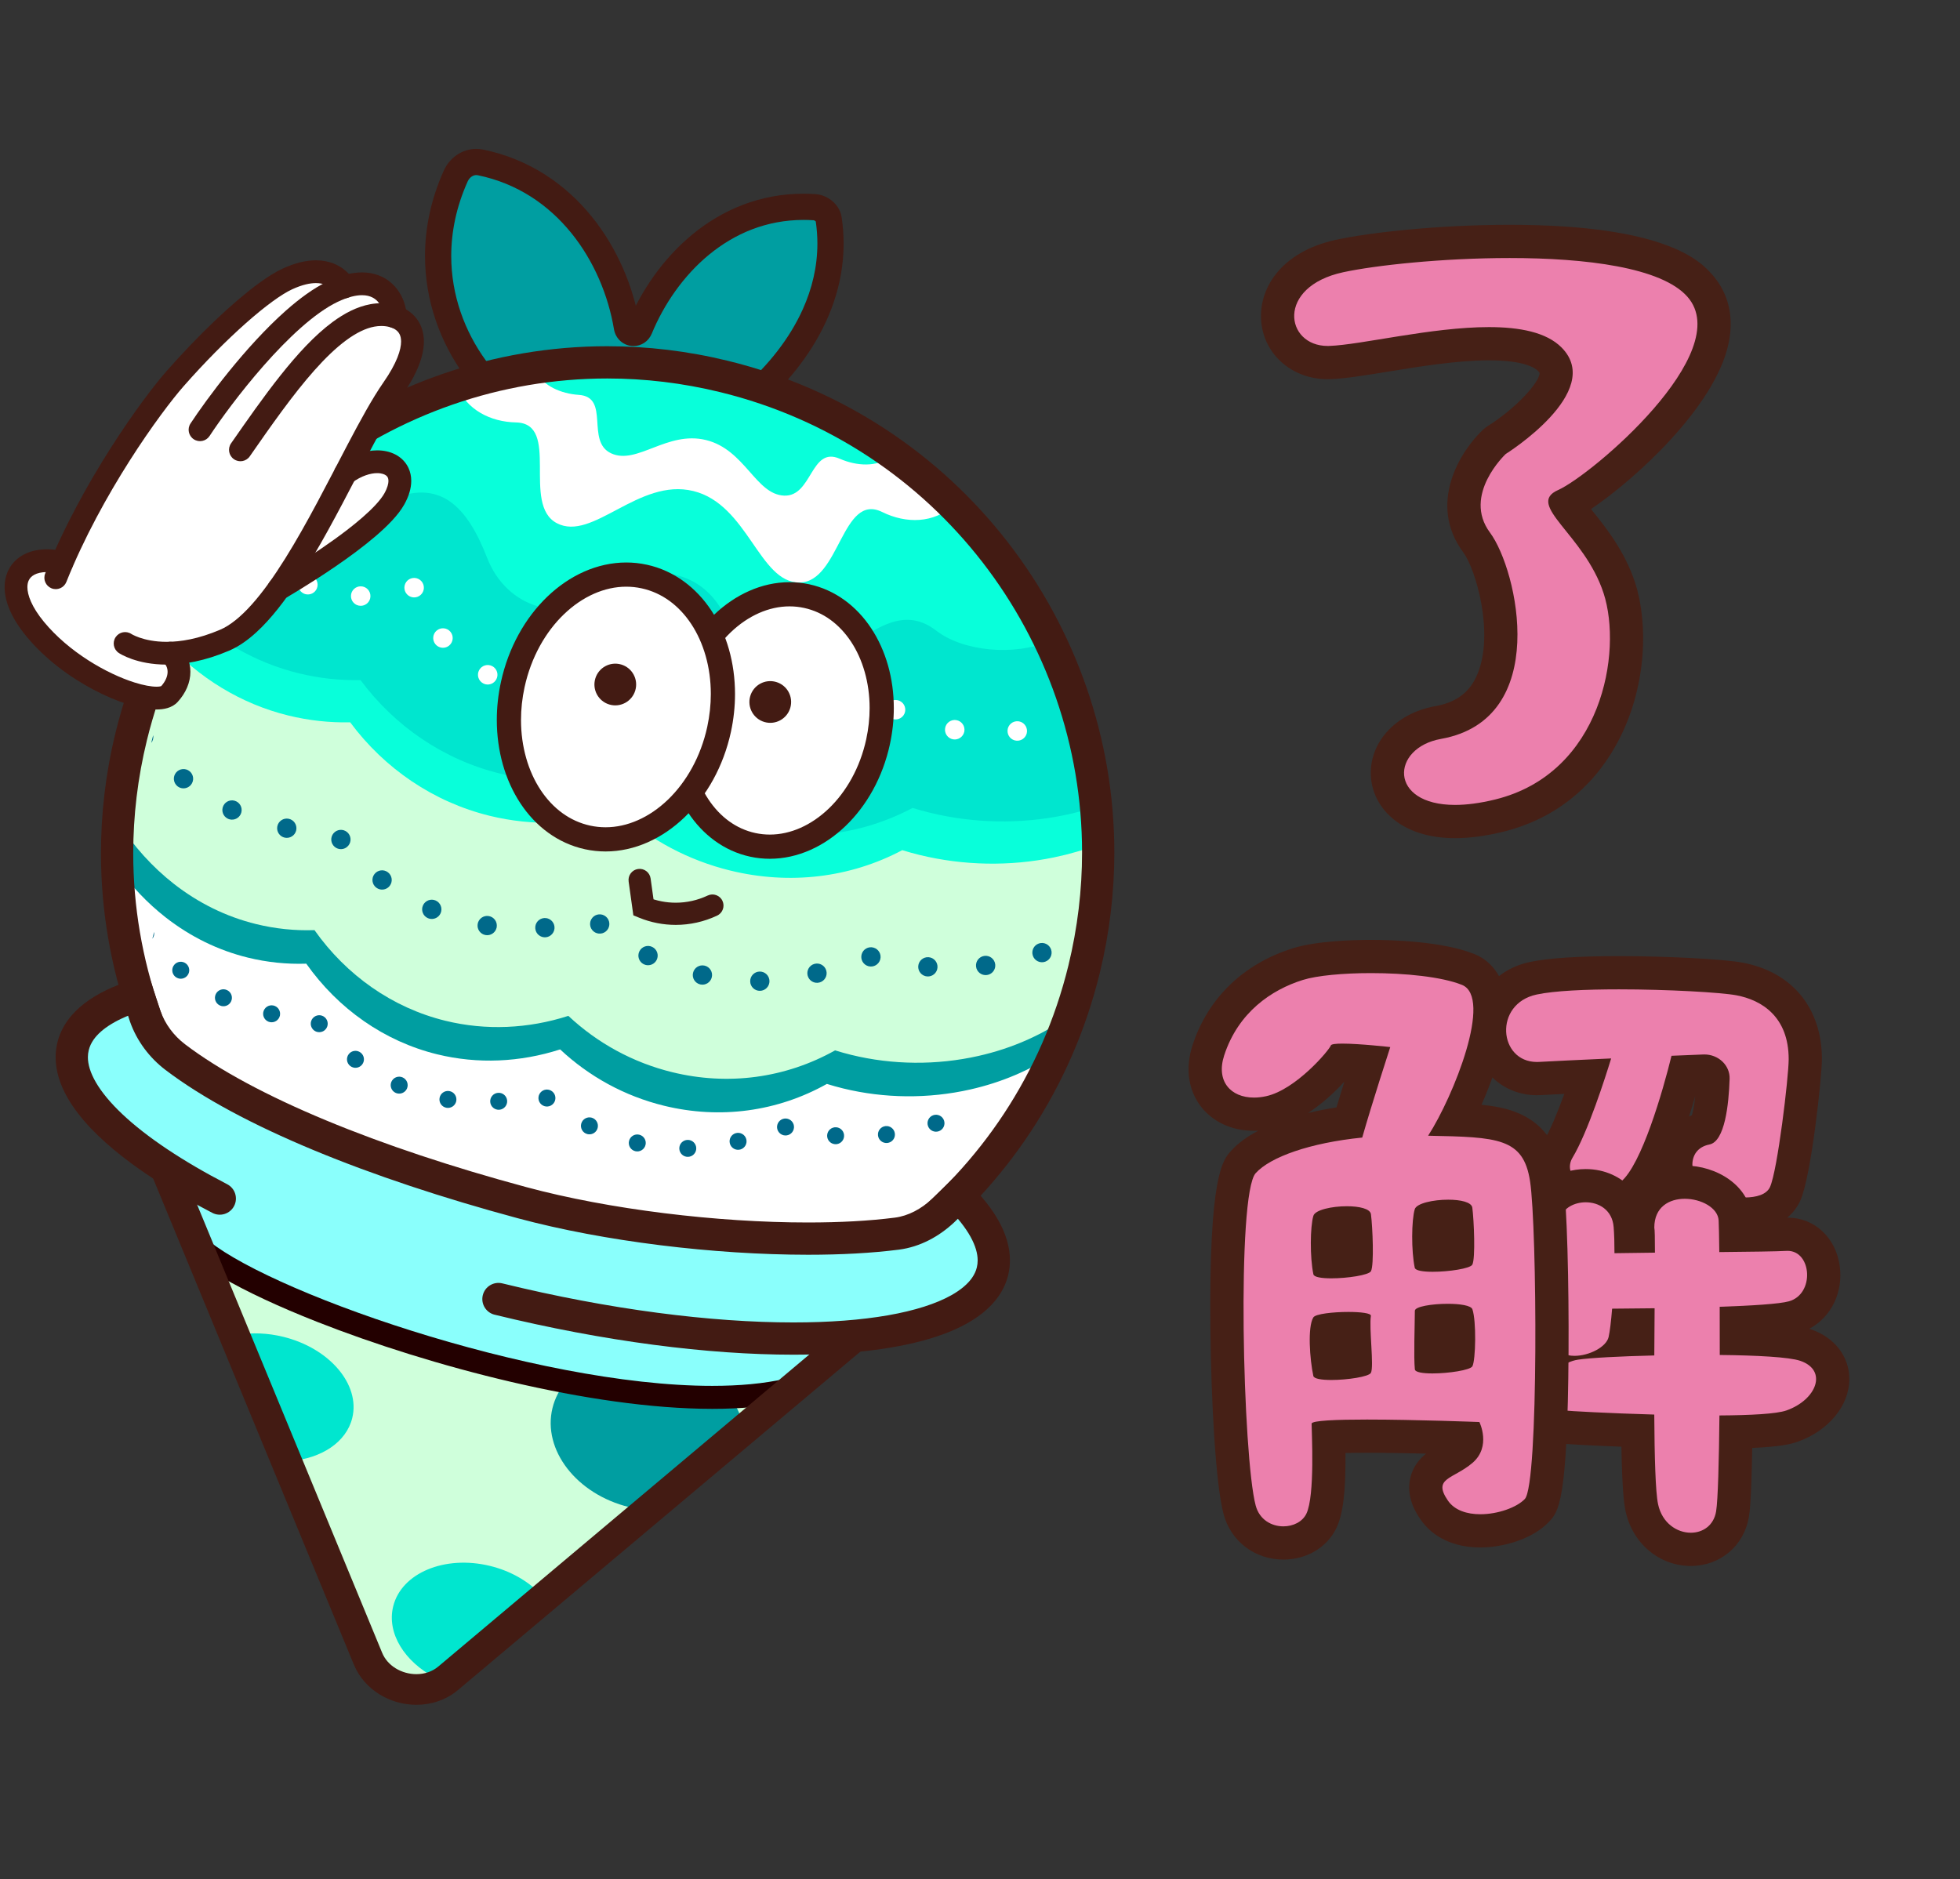
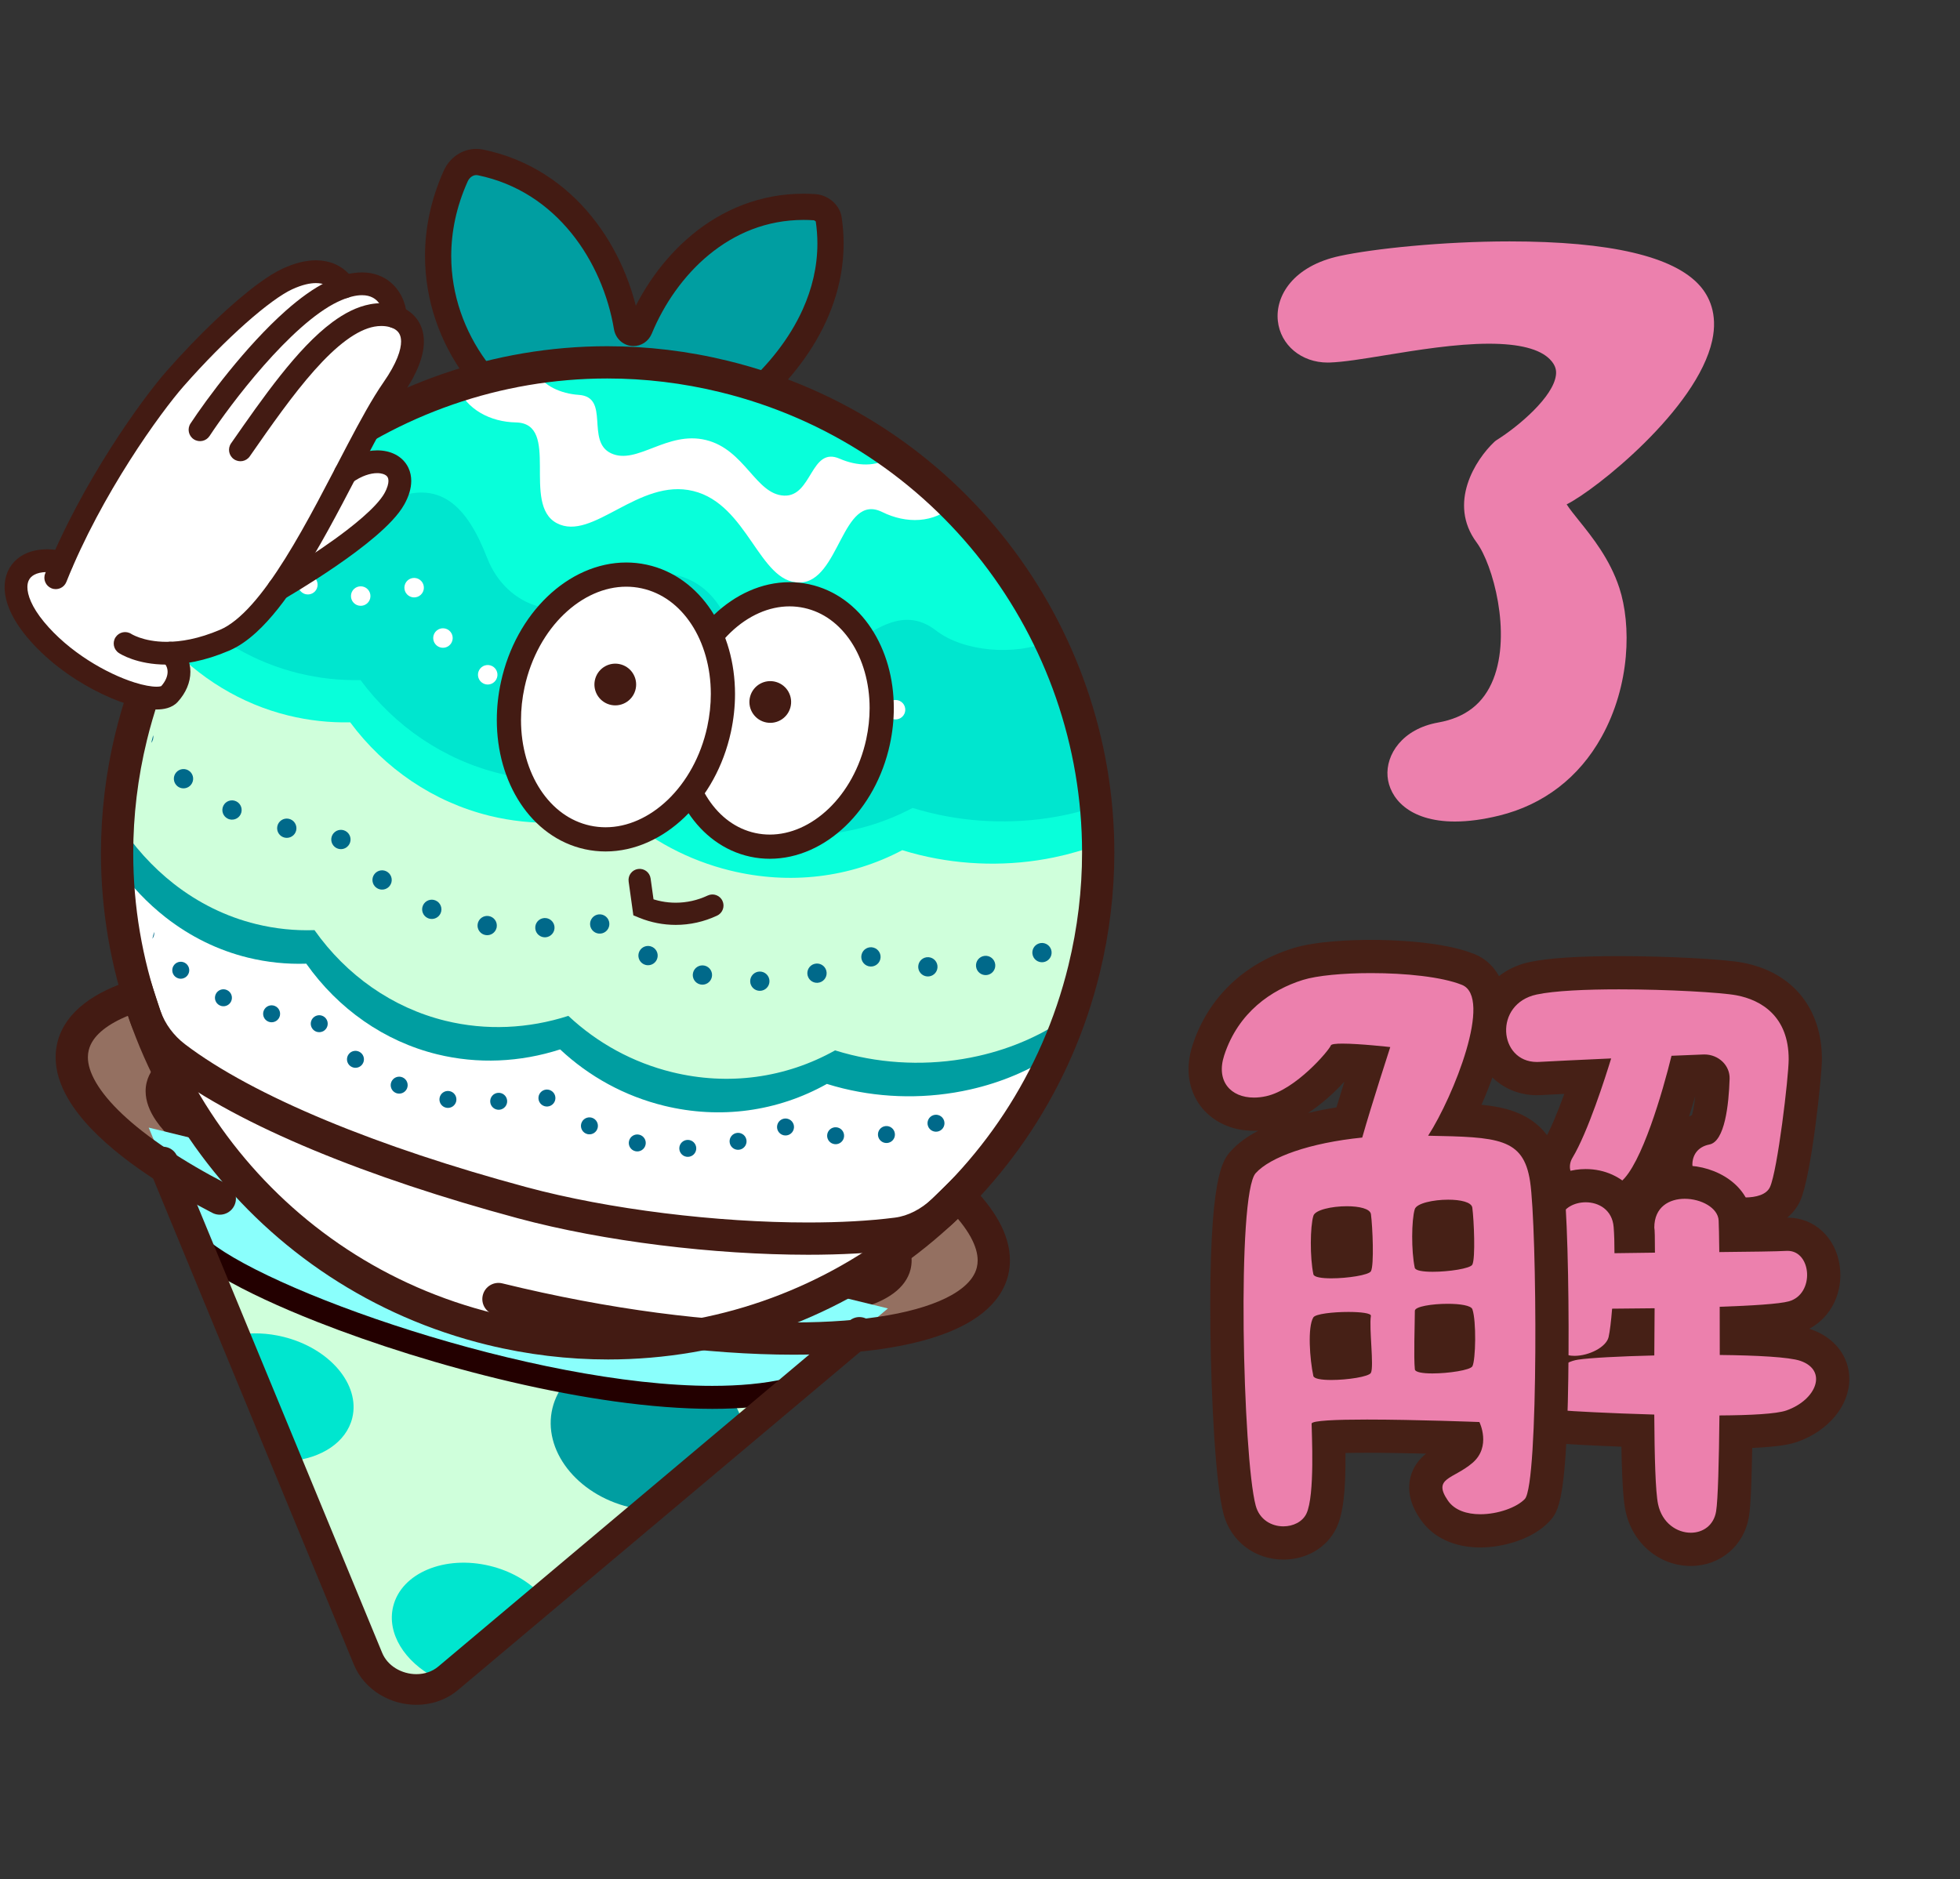
<svg xmlns="http://www.w3.org/2000/svg" version="1.1" id="_x32_" x="0px" y="0px" viewBox="0 0 850 815" style="enable-background:new 0 0 850 815;" xml:space="preserve">
  <rect x="0" y="0" width="850" height="815" fill="#333333" stroke="none" />
  <style type="text/css">
	.st0{fill:#947061;}
	.st1{fill:#431B13;}
	.st2{fill:#6B5047;}
	.st3{fill:#009EA1;}
	.st4{fill:#8AFFFC;}
	.st5{fill:#CFFFDB;}
	.st6{fill:#00E6CF;}
	.st7{fill:#230000;}
	.st8{fill:#08FFDA;}
	.st9{fill:#FFFFFF;}
	.st10{fill:#00698A;}
	.st11{fill:#EC80AD;}
	.st12{fill:#462016;}
</style>
  <g>
    <path class="st0" d="M95.32,519.851c-43.144-22.369-68.342-46.75-63.625-66.034c8.22-33.596,104.144-38.992,214.251-12.051   c110.107,26.941,192.703,76.017,184.483,109.615c-8.22,33.597-104.144,38.992-214.251,12.051" />
    <path class="st1" d="M98.136,514.415c-19.5-10.1-35.138-20.599-45.602-30.473c-5.233-4.927-9.158-9.688-11.675-14.015   c-2.527-4.337-3.619-8.15-3.614-11.384c0-1.147,0.127-2.211,0.384-3.232l0.011-0.041c0.808-3.258,2.798-6.305,6.564-9.342   c5.607-4.534,15.166-8.52,27.794-11.147c12.619-2.653,28.258-4.045,46.049-4.043c35.552-0.005,79.702,5.528,126.44,16.971   c52.047,12.727,97.881,30.484,130.34,48.955c16.226,9.217,29.093,18.635,37.631,27.416c4.272,4.382,7.448,8.594,9.483,12.419   c2.039,3.835,2.924,7.218,2.921,10.146c0,1.13-0.13,2.217-0.389,3.303l0.006-0.025c-0.808,3.255-2.798,6.303-6.564,9.339   c-5.607,4.533-15.172,8.52-27.797,11.146c-12.623,2.653-28.261,4.044-46.05,4.042c-35.557,0.006-79.71-5.533-126.439-16.967   c-3.286-0.804-6.599,1.208-7.402,4.494c-0.802,3.285,1.21,6.596,4.496,7.4c47.577,11.634,92.539,17.313,129.345,17.319   c24.578-0.013,45.495-2.502,61.431-7.699c7.966-2.615,14.726-5.91,20.068-10.174c5.32-4.239,9.262-9.641,10.806-15.99l0.005-0.025   c0.485-2.012,0.73-4.08,0.73-6.162c-0.003-5.407-1.618-10.75-4.36-15.902c-4.832-9.021-13.091-17.727-24.11-26.4   c-16.54-12.972-39.428-25.78-66.916-37.557c-27.483-11.766-59.551-22.462-94.325-30.971   c-47.59-11.644-92.551-17.318-129.352-17.324c-24.58,0.014-45.498,2.502-61.43,7.701c-7.97,2.616-14.726,5.912-20.068,10.178   c-5.321,4.238-9.262,9.642-10.803,15.989l0.01-0.041c-0.52,2.063-0.758,4.156-0.758,6.224c0.005,5.99,1.977,11.88,5.285,17.551   c4.987,8.517,13.005,16.78,23.514,25.004c10.514,8.209,23.56,16.332,38.703,24.186c2.999,1.556,6.695,0.386,8.253-2.615   c1.558-3.002,0.386-6.698-2.613-8.254L98.136,514.415z" />
    <path class="st2" d="M120.942,517.976c-35.232-16.694-56.136-34.258-52.911-47.437c5.618-22.961,82.354-23.915,171.395-2.128   c89.041,21.786,156.67,58.062,151.051,81.025c-5.618,22.962-82.357,23.913-171.395,2.128" />
    <path class="st1" d="M122.891,513.861c-16.192-7.666-29.234-15.513-37.983-22.771c-4.373-3.619-7.659-7.091-9.739-10.168   c-2.098-3.088-2.925-5.68-2.914-7.648c0-0.595,0.066-1.127,0.19-1.628l0.006-0.028c0.432-1.733,1.546-3.436,3.928-5.242   c3.539-2.689,9.836-5.13,18.257-6.714c8.424-1.607,18.949-2.443,31.048-2.441c30.127-0.005,69.974,5.155,112.659,15.608   c42.488,10.39,80.063,24.129,106.763,37.98c13.346,6.914,23.969,13.876,31.023,20.261c3.528,3.183,6.15,6.219,7.801,8.9   c1.665,2.692,2.321,4.95,2.316,6.724c0,0.561-0.066,1.119-0.201,1.702l4.433,1.036l-4.422-1.083   c-0.432,1.732-1.546,3.436-3.931,5.24c-3.54,2.69-9.836,5.13-18.26,6.713c-8.424,1.605-18.949,2.441-31.045,2.439   c-30.132,0.006-69.982-5.157-112.657-15.602c-2.443-0.597-4.907,0.899-5.503,3.341c-0.598,2.442,0.899,4.905,3.341,5.503   c43.285,10.584,83.679,15.858,114.818,15.863c16.691-0.01,30.712-1.494,41.349-4.67c5.321-1.6,9.825-3.619,13.417-6.3   c3.57-2.658,6.288-6.155,7.31-10.36l0.011-0.048c0.283-1.208,0.444-2.475,0.444-3.774c-0.005-3.983-1.406-7.834-3.675-11.509   c-4-6.43-10.728-12.644-19.721-18.966c-13.496-9.446-32.189-18.996-54.614-27.975c-22.422-8.971-48.56-17.339-76.835-24.258   c-43.298-10.593-83.691-15.864-114.823-15.869c-16.695,0.01-30.714,1.495-41.353,4.671c-5.32,1.602-9.821,3.621-13.413,6.303   c-3.57,2.659-6.288,6.157-7.307,10.364l0.005-0.027c-0.323,1.277-0.466,2.571-0.466,3.845c0.011,4.44,1.733,8.694,4.485,12.757   c4.16,6.103,10.762,12.048,19.431,18.08c8.676,6.014,19.437,12.057,31.925,17.977c2.271,1.078,4.984,0.11,6.065-2.161   c1.078-2.272,0.11-4.987-2.161-6.065L122.891,513.861z" />
    <path class="st3" d="M244.973,189.355c-39.32-13.994-69.751-62.925-47.356-112.948c1.969-4.396,6.371-6.869,10.778-5.961   c37.134,7.654,58.297,40.473,63.468,71.367c0.519,3.087,4.369,3.565,5.549,0.708c11.586-28.049,38.154-55.131,75.853-52.656   c2.704,0.178,5.684,2.332,6.115,5.201c7.41,49.371-38.783,86.848-62.578,95.511C277.212,197.706,262.488,195.589,244.973,189.355z" />
    <path class="st1" d="M244.973,189.355l1.904-5.357c-13.869-4.925-26.753-14.699-36.078-27.497   c-9.334-12.801-15.109-28.543-15.109-45.461c0.003-10.402,2.164-21.27,7.113-32.306l0.003-0.006   c0.432-0.963,1.056-1.667,1.723-2.123c0.669-0.457,1.358-0.661,2.039-0.663l0.659,0.068l0.019,0.003   c17.176,3.553,30.555,12.824,40.456,24.985c9.88,12.149,16.129,27.219,18.552,41.753c0.331,2.071,1.428,4.039,2.999,5.345   c1.563,1.318,3.512,2.005,5.482,2.004c1.616,0.003,3.273-0.472,4.692-1.424c1.426-0.945,2.567-2.365,3.225-3.952l0.014-0.034   c5.216-12.649,13.722-25.116,24.862-34.253c11.165-9.146,24.799-15.031,40.958-15.046c1.447,0,2.908,0.047,4.396,0.146h0.008   l0.262,0.076l0.595,0.402l0.053,0.066l0.008,0.014l0.488-0.269l-0.54,0.081l0.052,0.188l0.488-0.269l-0.54,0.081   c0.496,3.315,0.728,6.566,0.728,9.756c-0.003,10.125-2.366,19.628-6.302,28.405c-5.893,13.158-15.388,24.635-25.405,33.471   c-9.979,8.839-20.556,15.032-27.922,17.695c-8.08,2.933-15.018,4.127-21.695,4.132c-8.518-0.002-16.766-1.982-26.285-5.369   L244.973,189.355l-1.908,5.356c10.12,3.599,19.768,6.027,30.097,6.025c8.074,0.005,16.463-1.494,25.584-4.817   c6.133-2.242,13.196-6.012,20.526-11.147c10.971-7.705,22.482-18.475,31.395-31.836c8.895-13.342,15.188-29.384,15.188-47.272   c0-3.744-0.275-7.561-0.854-11.438c-0.235-1.573-0.813-2.989-1.566-4.182c-1.136-1.796-2.628-3.132-4.273-4.109   c-1.654-0.968-3.487-1.6-5.525-1.742h0.009c-1.754-0.118-3.474-0.171-5.16-0.171c-19.01-0.015-35.367,7.082-48.175,17.63   c-12.835,10.558-22.281,24.498-28.156,38.699l0.014-0.034l2.323,0.977l-1.383-2.069c-0.488,0.317-0.822,0.79-0.94,1.093   l2.323,0.977l-1.383-2.069l1.623,2.432l0.003-2.924c-0.554-0.003-1.141,0.167-1.626,0.492l1.623,2.432l0.003-2.924v2.862   l1.847-2.19c-0.524-0.439-1.177-0.674-1.847-0.672v2.862l1.847-2.19l-1.59,1.886l2.478-0.415c-0.047-0.376-0.358-1.042-0.887-1.471   l-1.59,1.886l2.478-0.415c-2.748-16.36-9.667-33.145-20.944-47.044C245.27,79.944,229.5,68.978,209.542,64.878l0.019,0.004   c-1.012-0.214-2.021-0.312-2.994-0.311c-3.076-0.002-6.014,0.973-8.457,2.645c-2.448,1.673-4.422,4.043-5.684,6.868l0.003-0.005   c-5.593,12.459-8.113,24.975-8.11,36.961c0,19.532,6.666,37.595,17.292,52.16c10.638,14.571,25.237,25.73,41.454,31.511   L244.973,189.355z" />
    <path class="st4" d="M385.063,567.507L194.372,727.902c-10.995,9.25-29.311,4.768-34.793-8.513L64.487,489.069L385.063,567.507z" />
    <path class="st5" d="M337.917,603.661l-15.941,13.411l-44.605,37.517l-43.336,36.462l-39.525,33.24   c-1.758,1.481-3.708,2.604-5.758,3.403c-10.767,4.185-24.431-0.76-29.041-11.917l-33.886-82.064l0.003-0.007l-22.602-54.759   l-14.932-36.162c22.739,17.763,91.936,44.204,157.157,56.529c25.325,4.774,50.049,7.434,71.212,6.616   C324.25,605.64,331.381,604.906,337.917,603.661z" />
    <path class="st6" d="M152.767,615.013c-2.586,10.575-13.456,17.571-26.941,18.693l-22.602-54.759   c6.032-1.027,12.741-0.814,19.556,0.852C142.901,584.722,156.323,600.49,152.767,615.013z" />
    <path class="st6" d="M234.035,691.051l-39.525,33.24c-1.758,1.481-3.708,2.604-5.758,3.403   c-13.3-6.945-21.093-19.303-18.248-30.919c3.553-14.525,22.381-22.393,42.047-17.581   C221.318,681.339,228.772,685.65,234.035,691.051z" />
    <path class="st3" d="M321.976,617.071l-44.605,37.517c-1.511-0.231-3.021-0.536-4.532-0.907   c-22.803-5.579-37.682-24.817-33.239-42.974c1.045-4.271,3.074-8.108,5.849-11.394c25.325,4.774,50.049,7.434,71.212,6.616   C319.142,609.412,320.958,613.173,321.976,617.071z" />
    <path class="st7" d="M81.89,543.89c3.583,3.333,8.449,6.692,14.48,10.216c10.541,6.146,24.645,12.709,41.035,19.171   c24.581,9.686,54.275,19.105,84.404,26.128c30.138,7.017,60.679,11.651,87.09,11.658c12.255-0.003,23.629-0.998,33.724-3.286   c2.682-0.61,4.366-3.281,3.757-5.964c-0.609-2.685-3.281-4.367-5.962-3.759c-9.122,2.069-19.812,3.039-31.519,3.036   c-38.499,0.021-87.843-10.465-130.41-23.899c-21.289-6.71-40.913-14.15-56.67-21.315c-7.878-3.581-14.789-7.095-20.426-10.383   c-5.635-3.279-10.007-6.372-12.702-8.895c-2.015-1.877-5.171-1.767-7.045,0.248c-1.878,2.014-1.768,5.168,0.248,7.046L81.89,543.89   z" />
    <path class="st6" d="M470.124,420.463c-1.648,6.738-3.602,13.329-5.847,19.739c-1.985,5.682-4.19,11.24-6.607,16.663   c-41.099,92.039-143.302,144.455-244.696,119.646C117.81,553.226,53.413,469.268,50.866,375.86   c-0.176-6.383-0.066-12.803,0.35-19.247c0.782-12.362,2.668-24.813,5.712-37.251l0.039-0.161c0.287-1.173,0.581-2.335,0.89-3.493   c3.47-13.189,8.108-25.768,13.788-37.65c2.418-5.064,5.023-10.009,7.809-14.811c12.81-22.133,29.358-41.451,48.604-57.318   c20.691-17.079,44.505-30.161,70.115-38.438c36.268-11.766,76.149-13.901,115.901-4.175c39.05,9.554,72.916,29.321,99.456,55.769   c17.223,17.155,31.354,37.127,41.821,58.94c10.728,22.363,17.601,46.674,19.971,71.873c0.519,5.429,0.827,10.9,0.916,16.395   C476.536,384.141,474.565,402.315,470.124,420.463z" />
    <path class="st8" d="M470.124,420.463c-1.648,6.738-3.602,13.329-5.847,19.739C428.61,542.468,320.341,602.781,212.974,576.511   C111.311,551.635,44.768,457.526,51.217,356.613c0.782-12.362,2.668-24.813,5.712-37.251l0.039-0.161   c0.287-1.173,0.581-2.335,0.89-3.493c4.945-18.807,12.281-36.381,21.598-52.462c14.015,14.199,31.18,24.153,50.085,28.779   l0.009,0.002c8.846,2.164,17.827,3.137,26.797,2.946c14.891,20.077,36.181,34.597,60.505,40.548   c18.657,4.565,38.068,3.912,56.375-1.568c13.46,12.118,29.84,20.872,47.938,25.301c25.749,6.3,52.011,3.154,74.61-8.831   c2.428,0.756,4.906,1.443,7.429,2.061c19.056,4.662,39.245,5.029,58.376,1.073c4.722-0.969,9.309-2.197,13.744-3.66   C477.511,372.934,475.935,396.717,470.124,420.463z" />
    <path class="st5" d="M476.239,366.292c0.297,17.85-1.673,36.024-6.115,54.172c-1.648,6.738-3.602,13.329-5.847,19.739   C428.61,542.468,320.341,602.781,212.974,576.511C111.311,551.635,44.768,457.526,51.217,356.613   c0.782-12.362,2.668-24.813,5.712-37.251l0.039-0.161c0.287-1.173,0.581-2.335,0.89-3.493c3.47-13.189,8.108-25.768,13.788-37.65   c14.591,16.068,32.989,27.287,53.412,32.285l0.009,0.001c8.846,2.164,17.827,3.146,26.797,2.945   c14.888,20.087,36.18,34.598,60.504,40.55c18.657,4.565,38.068,3.92,56.376-1.568c13.46,12.118,29.837,20.88,47.934,25.309   c25.752,6.3,52.017,3.145,74.616-8.84c2.426,0.755,4.904,1.443,7.427,2.061c19.059,4.663,39.245,5.038,58.377,1.073   C463.765,370.498,470.155,368.631,476.239,366.292z" />
    <path class="st3" d="M464.277,440.202C428.61,542.468,320.341,602.781,212.974,576.511   C111.311,551.635,44.768,457.526,51.217,356.613c6.761,10.496,14.91,19.469,24.106,26.68c10.679,8.358,22.758,14.332,35.75,17.51   c8.344,2.041,16.829,2.911,25.309,2.625c13.874,19.631,33.851,33.704,56.78,39.315c17.595,4.305,35.946,3.464,53.316-2.129   c12.6,11.8,27.993,20.258,45.051,24.432c24.283,5.941,49.142,2.568,70.627-9.463c2.29,0.715,4.625,1.366,7.004,1.948   c17.962,4.396,37.049,4.554,55.176,0.461C439.206,454.635,452.686,448.604,464.277,440.202z" />
    <path class="st9" d="M457.67,456.865c-41.099,92.039-143.302,144.455-244.696,119.646C117.81,553.226,53.413,469.268,50.866,375.86   c6.07,8.5,13.107,15.868,20.898,21.979c10.679,8.358,22.758,14.332,35.75,17.51c8.341,2.041,16.829,2.911,25.308,2.627   c13.874,19.63,33.851,33.702,56.781,39.313c17.596,4.305,35.946,3.464,53.316-2.128c12.6,11.799,27.993,20.257,45.051,24.431   c24.283,5.941,49.142,2.568,70.626-9.463c2.291,0.714,4.626,1.366,7.005,1.948c17.962,4.395,37.049,4.554,55.176,0.462   C434.36,469.469,446.786,464.171,457.67,456.865z" />
    <path class="st8" d="M455.352,278.024c-15.523,6.656-37.68,4.511-49.319-4.486c-15.178-11.727-28.335,1.09-43.645,10.375   c-15.305,9.294-38.728,2.564-48.029-16.758c-9.309-19.324-31.067-24.647-50.606-10.383c-19.53,14.275-43.893,7.315-52.511-14.847   c-8.614-22.161-20.49-35.09-43.113-24.587c-13.786,6.405-29.12,3.86-40.07-11.408c50.013-41.26,118.193-59.208,186.016-42.613   C378.459,179.067,428.755,222.585,455.352,278.024z" />
    <path class="st9" d="M413.531,219.083c-8.474,7.941-20.539,8.13-30.921,3.006c-17.562-8.672-18.397,30.482-35.907,30.573   c-17.519,0.091-22.323-33.89-46.055-39.695c-23.72-5.804-43.672,22.118-59.17,13.95c-15.497-8.169,1.847-43.285-17.733-43.699   c-11.137-0.231-21.386-5.565-25.57-15.729c36.268-11.766,76.149-13.901,115.901-4.175   C353.125,172.869,386.991,192.635,413.531,219.083z" />
    <path class="st8" d="M385.791,198.364c-5.673,4.189-14.155,3.864-21.642,0.593c-12.664-5.536-11.848,16.584-24.162,16.008   c-12.319-0.576-16.917-19.971-33.818-24.106c-16.892-4.134-29.928,10.946-41.121,5.771c-11.194-5.176-0.253-24.42-14.042-25.356   c-7.842-0.529-15.241-3.915-18.549-9.815c25.088-5.354,53.068-5.134,81.378,1.793C341.644,170.056,366.175,182.452,385.791,198.364   z" />
    <path class="st10" d="M66.433,318.874c-0.298,1.108-0.576,2.219-0.852,3.341C66.345,321.274,66.645,320.046,66.433,318.874z    M82.262,334.532c-1.776-1.477-4.419-1.237-5.897,0.538c-1.475,1.776-1.24,4.408,0.532,5.893c0.51,0.418,1.075,0.703,1.679,0.85   c1.502,0.368,3.156-0.124,4.216-1.389C84.276,338.651,84.034,336.016,82.262,334.532z M102.429,347.556   c-2.081-1.001-4.579-0.13-5.579,1.951c-1.009,2.087-0.13,4.586,1.952,5.585c0.267,0.135,0.545,0.229,0.829,0.299   c1.877,0.46,3.881-0.438,4.756-2.248C105.386,351.062,104.509,348.554,102.429,347.556z M128.473,360.036   c0.444-2.27-1.034-4.474-3.303-4.918c-2.269-0.443-4.465,1.035-4.909,3.304c-0.441,2.271,1.036,4.467,3.297,4.908   c2.205,0.428,4.35-0.952,4.876-3.097L128.473,360.036z M151.107,361.498c-1.439-1.799-4.068-2.098-5.879-0.654   c-1.8,1.446-2.1,4.077-0.654,5.878c0.601,0.75,1.403,1.239,2.271,1.452c1.218,0.297,2.556,0.048,3.606-0.797   C152.26,365.941,152.552,363.307,151.107,361.498z M168.251,378.356c-1.833-1.413-4.457-1.073-5.863,0.762   c-1.411,1.826-1.073,4.45,0.764,5.863c0.476,0.368,1.003,0.616,1.554,0.751c1.552,0.381,3.261-0.158,4.308-1.512   C170.425,382.395,170.087,379.762,168.251,378.356z M188.917,390.572c-2.117-0.924-4.579,0.051-5.5,2.168   c-0.923,2.119,0.05,4.587,2.167,5.503l0.678,0.226c1.943,0.474,4.007-0.502,4.832-2.393   C192.01,393.956,191.042,391.497,188.917,390.572z M215.408,402.111c0.37-2.279-1.182-4.424-3.46-4.792   c-2.279-0.369-4.433,1.179-4.801,3.46c-0.367,2.278,1.179,4.433,3.47,4.793c2.164,0.348,4.215-1.036,4.727-3.133L215.408,402.111z    M240.471,401.997c-0.205-2.306-2.225-4.007-4.532-3.804c-2.304,0.195-4.006,2.224-3.801,4.523   c0.193,2.304,2.225,4.007,4.521,3.811l0.005,0.002C238.963,406.323,240.664,404.301,240.471,401.997z M262.767,397.555   c-1.764-1.483-4.405-1.259-5.888,0.514c-1.486,1.774-1.26,4.404,0.513,5.898c1.772,1.484,4.413,1.253,5.899-0.521   C264.77,401.681,264.539,399.039,262.767,397.555z M282.899,410.725c-2.073-1.033-4.582-0.183-5.613,1.882   c-1.025,2.076-0.182,4.582,1.891,5.616c0.284,0.138,0.571,0.243,0.863,0.314c1.86,0.454,3.857-0.418,4.744-2.208   C285.815,414.264,284.965,411.747,282.899,410.725z M305.563,418.821c-2.26-0.519-4.499,0.888-5.014,3.139   c-0.527,2.249,0.879,4.497,3.139,5.016c2.249,0.517,4.491-0.892,5.006-3.143C309.218,421.583,307.815,419.336,305.563,418.821z    M333.697,425.515c-0.03-2.308-1.929-4.16-4.24-4.121c-2.308,0.029-4.157,1.928-4.118,4.237c0.027,2.309,1.926,4.16,4.237,4.121   C331.883,429.723,333.736,427.823,333.697,425.515z M358.344,421.001c-0.607-2.233-2.906-3.545-5.138-2.938   c-2.225,0.603-3.545,2.906-2.936,5.131c0.609,2.233,2.905,3.545,5.138,2.937C357.632,425.53,358.953,423.227,358.344,421.001z    M378.828,411.007c-2.225-0.63-4.532,0.674-5.155,2.9c-0.623,2.225,0.675,4.532,2.899,5.154l0.139,0.034   c2.177,0.533,4.404-0.757,5.017-2.933C382.357,413.937,381.052,411.629,378.828,411.007z M406.562,419.652   c0.176-2.309-1.557-4.308-3.857-4.483c-2.31-0.17-4.316,1.553-4.487,3.865c-0.166,2.301,1.557,4.308,3.867,4.477   C404.384,423.687,406.395,421.956,406.562,419.652z M431.597,418.233c-0.283-2.292-2.365-3.921-4.658-3.639   c-2.299,0.282-3.928,2.364-3.647,4.665c0.284,2.292,2.373,3.924,4.666,3.64c1.776-0.22,3.151-1.512,3.553-3.154   C431.628,419.265,431.658,418.755,431.597,418.233z M455.831,411.818c-0.75-2.181-3.125-3.349-5.306-2.6   c-2.192,0.747-3.349,3.124-2.602,5.316c0.741,2.179,3.125,3.348,5.309,2.6C455.421,416.386,456.581,414.009,455.831,411.818z" />
    <path class="st10" d="M66.825,404.215c-0.262,0.975-0.507,1.953-0.75,2.939C66.747,406.327,67.012,405.247,66.825,404.215z    M80.748,417.991c-1.561-1.299-3.887-1.088-5.185,0.475c-1.298,1.561-1.095,3.877,0.466,5.183c0.449,0.368,0.948,0.619,1.478,0.749   c1.323,0.324,2.779-0.109,3.71-1.223C82.52,421.614,82.309,419.296,80.748,417.991z M98.489,429.447   c-1.83-0.879-4.024-0.114-4.906,1.717c-0.887,1.837-0.116,4.035,1.717,4.914l0.73,0.263c1.651,0.404,3.413-0.385,4.182-1.978   C101.091,432.531,100.319,430.328,98.489,429.447z M121.405,440.428c0.388-1.997-0.91-3.937-2.906-4.327   c-1.996-0.39-3.928,0.911-4.32,2.908c-0.389,1.995,0.91,3.929,2.899,4.316c1.938,0.377,3.827-0.836,4.29-2.725L121.405,440.428z    M141.316,441.715c-1.265-1.583-3.58-1.846-5.171-0.576c-1.585,1.272-1.847,3.587-0.576,5.172c0.529,0.66,1.235,1.09,1.998,1.277   c1.073,0.262,2.249,0.043,3.173-0.701C142.33,445.623,142.587,443.305,141.316,441.715z M156.397,456.546   c-1.613-1.244-3.919-0.944-5.158,0.67c-1.24,1.606-0.942,3.916,0.67,5.159c0.422,0.322,0.885,0.542,1.37,0.66   c1.367,0.335,2.87-0.139,3.79-1.331C158.311,460.097,158.013,457.782,156.397,456.546z M174.58,467.293   c-1.864-0.812-4.028,0.044-4.841,1.907c-0.81,1.862,0.044,4.035,1.908,4.839l0.595,0.198c1.709,0.419,3.526-0.439,4.254-2.105   C177.301,470.27,176.449,468.106,174.58,467.293z M197.885,477.443c0.325-2.005-1.04-3.892-3.043-4.216   c-2.007-0.324-3.901,1.037-4.223,3.043c-0.326,2.005,1.036,3.899,3.051,4.217c1.903,0.307,3.711-0.911,4.16-2.755L197.885,477.443z    M219.934,477.343c-0.179-2.029-1.956-3.525-3.985-3.346c-2.029,0.17-3.526,1.956-3.347,3.978c0.171,2.027,1.957,3.526,3.977,3.354   l0.006,0.001C218.608,481.15,220.105,479.371,219.934,477.343z M239.548,473.436c-1.553-1.305-3.873-1.109-5.18,0.452   c-1.306,1.561-1.108,3.874,0.449,5.188c1.561,1.307,3.884,1.102,5.191-0.457C241.312,477.065,241.108,474.741,239.548,473.436z    M257.259,485.022c-1.825-0.91-4.03-0.161-4.937,1.657c-0.902,1.825-0.16,4.03,1.662,4.939c0.251,0.121,0.502,0.213,0.759,0.277   c1.637,0.4,3.396-0.368,4.173-1.942C259.822,488.134,259.075,485.92,257.259,485.022z M277.197,492.144   c-1.987-0.457-3.958,0.781-4.411,2.762c-0.463,1.979,0.775,3.957,2.762,4.411c1.979,0.455,3.95-0.782,4.405-2.763   C280.414,494.575,279.18,492.597,277.197,492.144z M301.949,498.033c-0.027-2.03-1.698-3.659-3.73-3.626   c-2.029,0.026-3.658,1.697-3.625,3.729c0.027,2.03,1.698,3.659,3.73,3.626C300.353,501.735,301.982,500.064,301.949,498.033z    M323.633,494.062c-0.535-1.966-2.558-3.119-4.521-2.585c-1.957,0.529-3.121,2.556-2.583,4.514   c0.534,1.965,2.555,3.119,4.521,2.585C323.007,498.047,324.167,496.019,323.633,494.062z M341.653,485.269   c-1.955-0.555-3.986,0.593-4.535,2.55c-0.546,1.958,0.593,3.987,2.55,4.536l0.124,0.029c1.916,0.468,3.876-0.666,4.411-2.58   C344.759,487.849,343.609,485.817,341.653,485.269z M366.051,492.877c0.157-2.031-1.37-3.792-3.393-3.945   c-2.031-0.149-3.796,1.366-3.945,3.399c-0.148,2.026,1.367,3.79,3.402,3.94C364.138,496.425,365.905,494.901,366.051,492.877z    M388.076,491.627c-0.248-2.017-2.081-3.45-4.096-3.201c-2.024,0.249-3.457,2.08-3.208,4.104c0.248,2.016,2.086,3.452,4.104,3.202   c1.563-0.193,2.773-1.33,3.126-2.775C388.104,492.534,388.131,492.086,388.076,491.627z M409.396,485.984   c-0.659-1.92-2.749-2.947-4.67-2.288c-1.926,0.659-2.947,2.751-2.288,4.678c0.654,1.918,2.751,2.945,4.67,2.286   C409.035,490.003,410.055,487.91,409.396,485.984z" />
-     <path class="st9" d="M418.215,317.202c0.38-2.31-1.178-4.484-3.485-4.865c-2.301-0.381-4.476,1.175-4.857,3.477   c-0.38,2.309,1.178,4.484,3.476,4.862c2.191,0.362,4.276-1.034,4.796-3.161L418.215,317.202z M445.356,316.523   c-0.295-2.318-2.397-3.965-4.717-3.671c-2.316,0.287-3.963,2.398-3.669,4.717c0.286,2.315,2.398,3.964,4.717,3.671   c1.786-0.225,3.178-1.538,3.583-3.19C445.389,317.566,445.419,317.05,445.356,316.523z" />
    <path class="st9" d="M387.368,311.929c1.081,0.265,2.247,0.084,3.198-0.493c0.951-0.578,1.649-1.528,1.913-2.609   c0.265-1.082,0.085-2.247-0.491-3.198c-0.578-0.953-1.53-1.649-2.61-1.913s-2.247-0.086-3.198,0.492   c-0.951,0.578-1.649,1.527-1.913,2.609c-0.265,1.081-0.086,2.247,0.49,3.198C385.337,310.966,386.288,311.664,387.368,311.929z" />
    <path class="st9" d="M301.519,303.377c-1.77-1.522-4.438-1.321-5.96,0.448c-1.53,1.767-1.329,4.437,0.449,5.96   c0.524,0.451,1.13,0.756,1.754,0.909c1.493,0.365,3.134-0.105,4.203-1.348C303.487,307.568,303.289,304.898,301.519,303.377z    M321.083,315.067c-2.181-0.838-4.631,0.25-5.469,2.431c-0.838,2.181,0.254,4.623,2.434,5.461c2.178,0.838,4.623-0.252,5.458-2.425   C324.344,318.354,323.255,315.904,321.083,315.067z M347.554,323.817c0.05-2.338-1.802-4.263-4.132-4.31   c-2.338-0.051-4.27,1.801-4.32,4.131c-0.049,2.339,1.803,4.271,4.141,4.321C345.581,328.008,347.507,326.147,347.554,323.817z    M371.173,318.262c-0.812-2.185-3.247-3.303-5.441-2.489c-2.186,0.823-3.3,3.249-2.489,5.44c0.816,2.185,3.25,3.303,5.442,2.489   c1.361-0.512,2.309-1.646,2.632-2.967C371.51,319.946,371.476,319.085,371.173,318.262z" />
    <path class="st9" d="M282.347,291.966c1.081,0.265,2.246,0.086,3.198-0.491c0.951-0.578,1.648-1.529,1.912-2.611   c0.265-1.081,0.086-2.245-0.49-3.198c-0.579-0.951-1.53-1.649-2.61-1.913c-1.081-0.265-2.247-0.085-3.198,0.492   c-0.954,0.578-1.649,1.529-1.913,2.609c-0.265,1.082-0.086,2.247,0.491,3.199C280.315,291.005,281.267,291.702,282.347,291.966z" />
    <path class="st9" d="M195.345,274.022c-1.493-1.793-4.159-2.036-5.954-0.534c-1.792,1.492-2.034,4.158-0.543,5.952   c0.601,0.721,1.392,1.184,2.238,1.392c1.266,0.309,2.652,0.04,3.724-0.856C196.597,278.48,196.839,275.814,195.345,274.022z    M213.526,288.95c-2.054-1.111-4.626-0.348-5.736,1.705c-1.112,2.052-0.345,4.616,1.706,5.727c0.331,0.178,0.664,0.311,1.009,0.396   c1.825,0.446,3.782-0.372,4.719-2.101C216.343,292.625,215.576,290.062,213.526,288.95z M239.661,300.716   c0.262-2.321-1.401-4.418-3.719-4.688c-2.321-0.263-4.419,1.399-4.68,3.72c-0.27,2.32,1.392,4.415,3.713,4.678   c2.139,0.254,4.094-1.148,4.593-3.193L239.661,300.716z M264.603,297.322c-0.595-2.261-2.903-3.609-5.163-3.013   c-2.264,0.595-3.611,2.904-3.013,5.165c0.595,2.262,2.903,3.61,5.163,3.012c1.555-0.41,2.68-1.625,3.038-3.086   C264.787,298.743,264.787,298.028,264.603,297.322z" />
    <path class="st9" d="M178.594,258.997c1.081,0.265,2.247,0.086,3.198-0.491c0.951-0.578,1.649-1.529,1.913-2.609   c0.264-1.082,0.085-2.247-0.491-3.2c-0.579-0.951-1.53-1.649-2.61-1.913c-1.081-0.265-2.247-0.085-3.198,0.492   c-0.951,0.579-1.649,1.529-1.913,2.611c-0.265,1.081-0.086,2.247,0.49,3.198C176.562,258.037,177.513,258.733,178.594,258.997z" />
    <path class="st9" d="M116.771,237.716c-1.706-1.601-4.382-1.516-5.976,0.192c-1.598,1.698-1.513,4.373,0.193,5.975   c0.546,0.507,1.193,0.849,1.874,1.016c1.436,0.351,3.016-0.054,4.099-1.208C118.554,241.982,118.469,239.308,116.771,237.716z    M135.147,249.708c-2.148-0.9-4.634,0.11-5.533,2.259c-0.902,2.156,0.11,4.631,2.266,5.542l0.628,0.206   c1.987,0.486,4.088-0.522,4.904-2.473C138.314,253.086,137.302,250.609,135.147,249.708z M160.651,258.638   c0.066-2.334-1.784-4.276-4.119-4.334c-2.329-0.057-4.275,1.784-4.333,4.119c-0.058,2.337,1.784,4.275,4.119,4.334   c2.026,0.051,3.754-1.328,4.217-3.217C160.604,259.252,160.645,258.95,160.651,258.638z" />
    <path class="st1" d="M470.127,420.459l-6.798-1.663c-11.5,46.985-38.248,86.16-73.723,113.646   c-35.477,27.479-79.649,43.211-125.916,43.209c-16.181,0-32.628-1.924-49.052-5.942c-46.986-11.5-86.163-38.247-113.649-73.723   c-27.48-35.474-43.213-79.646-43.21-125.913c0-16.183,1.919-32.623,5.944-49.052c11.5-46.988,38.245-86.163,73.72-113.651   c35.474-27.48,79.644-43.212,125.913-43.211c16.179,0,32.62,1.922,49.057,5.946c46.987,11.499,86.161,38.247,113.644,73.72   c27.478,35.475,43.21,79.645,43.207,125.914c0,16.178-1.924,32.619-5.935,49.059L470.127,420.459l6.795,1.658   c4.281-17.527,6.337-35.089,6.337-52.376c-0.003-49.451-16.804-96.613-46.137-134.484c-29.328-37.87-71.247-66.48-121.382-78.744   c-17.535-4.292-35.1-6.346-52.384-6.346c-49.453,0.002-96.614,16.806-134.484,46.142c-37.87,29.33-66.48,71.25-78.742,121.386   c-4.295,17.525-6.346,35.09-6.346,52.38c0.003,49.45,16.804,96.613,46.14,134.484c29.33,37.872,71.25,66.482,121.387,78.746   c17.521,4.285,35.086,6.341,52.379,6.341c49.451-0.001,96.614-16.804,134.486-46.14c37.87-29.329,66.48-71.248,78.745-121.384   L470.127,420.459z" />
    <path class="st1" d="M368.43,572.81L190.091,722.813c-2.649,2.225-5.967,3.312-9.507,3.319c-3.129,0.007-6.349-0.897-8.987-2.526   c-2.652-1.636-4.7-3.912-5.874-6.754L76.809,501.49c-1.403-3.395-5.29-5.009-8.683-3.607c-3.394,1.4-5.01,5.287-3.606,8.682   l88.912,215.36c2.329,5.651,6.415,10.071,11.206,13.008c4.802,2.944,10.335,4.49,15.947,4.496   c6.293,0.007,12.793-2.004,18.064-6.439l178.341-150.003c2.81-2.363,3.17-6.556,0.808-9.365c-2.362-2.81-6.555-3.173-9.365-0.809   L368.43,572.81z" />
    <path class="st1" d="M272.622,382.333l2.045,14.678l2.572,1.048c5.072,2.066,10.444,3.095,15.812,3.095   c6.144,0,12.283-1.353,17.962-4.037c2.401-1.134,3.427-4.001,2.293-6.402c-1.133-2.403-3.999-3.43-6.401-2.295   c-4.391,2.07-9.118,3.112-13.855,3.112c-4.135,0-8.272-0.792-12.187-2.384l-1.811,4.456l4.764-0.666l-1.665-11.936   c-0.37-2.631-2.801-4.466-5.431-4.098c-2.63,0.367-4.465,2.798-4.096,5.429L272.622,382.333z" />
-     <path class="st4" d="M337.592,581.427c-4.248,17.365-60.836,18.439-126.394,2.399c-65.554-16.04-115.253-43.121-111.005-60.487   c4.25-17.365,58.412-8.523,123.967,7.517C289.715,546.896,341.84,564.062,337.592,581.427z" />
-     <path class="st4" d="M216.177,563.432c110.107,26.941,206.032,21.546,214.251-12.051c2.423-9.906-3.046-21.158-14.791-32.792   l-6.603,6.464c-5.585,5.228-12.515,9.049-20.101,10.018c-44.026,5.623-112.938-0.068-162.532-13.434   c-64.337-17.339-119.513-39.656-150.381-63.136c-5.954-4.529-10.533-10.65-13.034-17.701l-3.029-9.24   c-15.79,4.896-25.837,12.351-28.263,22.257c-4.717,19.284,20.481,43.665,63.625,66.034" />
    <path class="st1" d="M214.513,570.228c47.645,11.651,92.663,17.338,129.557,17.343c24.637-0.015,45.627-2.502,61.699-7.743   c8.039-2.638,14.888-5.968,20.344-10.323c2.723-2.179,5.092-4.629,6.993-7.383c1.902-2.751,3.321-5.815,4.119-9.078   c0.518-2.115,0.76-4.263,0.76-6.398c-0.003-5.83-1.816-11.539-4.835-16.997c-3.033-5.47-7.289-10.775-12.59-16.032l-4.898-4.849   l-11.523,11.285l4.896,5l-4.783-5.109c-4.733,4.437-10.409,7.458-16.205,8.186c-11.033,1.41-23.856,2.098-37.62,2.098   c-39.307,0.014-86.277-5.648-122.206-15.346c-31.924-8.603-61.538-18.436-86.874-28.97c-25.333-10.522-46.402-21.793-61.092-32.979   c-4.915-3.739-8.651-8.758-10.674-14.471l-6.595,2.339l6.649-2.181l-5.177-15.784l-6.574,2.04   c-8.449,2.628-15.638,5.982-21.361,10.405c-2.853,2.213-5.336,4.711-7.33,7.534c-1.99,2.818-3.476,5.97-4.298,9.338l0.003-0.01   c-0.515,2.092-0.774,4.242-0.774,6.402c0.006,6.184,2.04,12.224,5.4,17.992c5.075,8.66,13.166,16.981,23.732,25.251   c10.572,8.252,23.66,16.402,38.841,24.277c3.429,1.779,7.652,0.441,9.432-2.99c1.781-3.432,0.441-7.656-2.988-9.435   c-19.456-10.075-35.037-20.543-45.41-30.335c-5.188-4.883-9.058-9.589-11.518-13.817c-2.473-4.242-3.5-7.905-3.495-10.943   c0-1.055,0.121-2.059,0.366-3.054l0.004-0.01c0.391-1.586,1.072-3.079,2.139-4.599c1.596-2.267,4.124-4.584,7.712-6.756   c3.579-2.173,8.185-4.178,13.687-5.882l-2.07-6.683l-6.652,2.179l3.03,9.24l0.055,0.159c2.977,8.39,8.4,15.614,15.393,20.933   c16.179,12.292,38.133,23.92,64.191,34.762c26.05,10.83,56.193,20.825,88.606,29.56c37.517,10.095,85.215,15.815,125.848,15.829   c14.229,0,27.588-0.704,39.392-2.211c9.375-1.21,17.559-5.831,23.996-11.849l6.715-6.573l-4.893-4.999l-4.927,4.971   c4.604,4.558,8.022,8.934,10.191,12.865c2.181,3.943,3.091,7.356,3.087,10.223c0,1.081-0.121,2.09-0.358,3.072   c-0.38,1.532-1.031,2.982-2.043,4.453c-1.761,2.564-4.722,5.195-9.036,7.611c-6.454,3.635-15.834,6.677-27.458,8.699   c-11.631,2.036-25.499,3.097-41.025,3.096c-35.469,0.005-79.56-5.519-126.23-16.944c-3.754-0.919-7.542,1.381-8.46,5.136   c-0.921,3.753,1.381,7.54,5.136,8.46L214.513,570.228z" />
    <path class="st9" d="M380.79,321.756c-6.469,29.791-30.808,49.794-54.363,44.68c-23.555-5.115-37.404-33.411-30.937-63.202   c6.467-29.791,30.808-49.794,54.36-44.681C373.406,263.669,387.258,291.966,380.79,321.756z" />
    <path class="st1" d="M380.79,321.756l-5.129-1.115c-2.676,12.348-8.678,22.803-16.25,30.061   c-7.589,7.273-16.628,11.288-25.551,11.281c-2.108,0-4.22-0.222-6.323-0.677c-8.32-1.815-15.289-7.003-20.358-14.667   c-5.047-7.648-8.041-17.743-8.036-28.761c0-4.401,0.472-8.942,1.472-13.524l0.003-0.008c2.676-12.349,8.672-22.804,16.248-30.062   c7.586-7.275,16.623-11.289,25.545-11.283c2.106,0,4.209,0.22,6.321,0.68c8.327,1.816,15.293,7.003,20.363,14.666   c5.047,7.647,8.041,17.742,8.036,28.761c0,4.394-0.477,8.937-1.47,13.538L380.79,321.756l5.128,1.108   c1.152-5.32,1.706-10.605,1.706-15.755c-0.005-12.901-3.46-24.952-9.766-34.536c-6.285-9.569-15.583-16.7-26.897-19.147   c-2.85-0.623-5.714-0.919-8.551-0.919c-12.115,0.007-23.646,5.403-32.815,14.205c-9.179,8.817-16.126,21.1-19.235,35.41   l0.003-0.008c-1.166,5.325-1.715,10.617-1.715,15.766c0.006,12.9,3.46,24.951,9.767,34.536   c6.285,9.569,15.583,16.701,26.899,19.149c2.84,0.616,5.7,0.915,8.545,0.915c12.116-0.007,23.647-5.401,32.815-14.202   c9.185-8.817,16.129-21.098,19.244-35.407L380.79,321.756z" />
    <path class="st1" d="M342.728,307.007c-1.401,4.797-6.424,7.549-11.22,6.149c-4.797-1.401-7.551-6.424-6.15-11.22   c1.4-4.797,6.423-7.549,11.22-6.148C341.374,297.188,344.128,302.21,342.728,307.007z" />
    <path class="st9" d="M311.85,316.357c-6.783,31.251-32.315,52.235-57.023,46.869c-24.711-5.364-39.241-35.047-32.456-66.298   c6.787-31.25,32.318-52.234,57.026-46.87C304.107,255.424,318.637,285.105,311.85,316.357z" />
    <path class="st1" d="M311.85,316.357l-5.13-1.115c-2.817,13.001-9.135,24.013-17.118,31.664c-8,7.667-17.541,11.912-26.979,11.906   c-2.23,0-4.465-0.235-6.685-0.715c-8.804-1.92-16.17-7.41-21.518-15.495c-5.328-8.07-8.479-18.708-8.474-30.313   c0-4.636,0.497-9.417,1.549-14.239l0.003-0.007c2.817-13.003,9.133-24.017,17.116-31.67c8-7.668,17.541-11.914,26.979-11.907   c2.225,0,4.449,0.231,6.682,0.718l0.008,0.002c8.802,1.921,16.165,7.41,21.513,15.493c5.323,8.068,8.474,18.703,8.468,30.309   c0,4.631-0.502,9.417-1.546,14.263l0.003-0.009L311.85,316.357l5.13,1.106c1.199-5.564,1.778-11.09,1.778-16.475   c-0.006-13.486-3.614-26.079-10.2-36.084c-6.56-9.992-16.256-17.423-28.051-19.975l0.008,0.002   c-2.983-0.653-5.967-0.962-8.923-0.962c-12.634,0.007-24.667,5.635-34.245,14.829c-9.59,9.212-16.851,22.053-20.107,37.014   l0.003-0.006c-1.218,5.566-1.792,11.099-1.792,16.482c0.005,13.487,3.617,26.081,10.202,36.089   c6.567,9.992,16.264,17.425,28.059,19.976c2.958,0.642,5.944,0.953,8.909,0.953c12.631-0.007,24.667-5.633,34.245-14.827   c9.593-9.209,16.854-22.048,20.11-37.01l0.003-0.008L311.85,316.357z" />
    <path class="st1" d="M275.516,299.429c-1.401,4.796-6.423,7.55-11.219,6.15c-4.797-1.401-7.547-6.424-6.148-11.221   c1.401-4.796,6.424-7.548,11.22-6.148C274.166,289.61,276.916,294.634,275.516,299.429z" />
    <path class="st9" d="M149.781,205.347c7.581-14.557,14.528-28,20.57-36.672c13.367-19.186,8.934-28.442,0.937-31.248   c0.558-4.7-4.446-18.691-21.973-12.975c-0.027-0.061-5.769-12.171-24.71-3.443c-10.509,4.842-30.141,22.17-48.649,43.209   c-9.728,11.056-33.369,43.547-49.052,79.834l-0.082-0.07c-18.332-4.284-27.767,9.233-11.548,28.902   c18.59,22.541,52.375,34.53,58.131,28.237c5.753-6.293,5.354-13.646,0.466-17.824c6.41-0.205,14.302-1.671,23.569-5.635   c7.925-3.391,15.776-11.609,23.379-22.22l-0.014,0.022c0,0,41.724-23.957,50.204-39.066   C179.493,201.29,163.846,195.05,149.781,205.347z" />
    <path class="st1" d="M108.314,197.932c9.218-13.258,18.718-26.838,28.059-37.331c4.665-5.245,9.284-9.709,13.697-12.969   c4.414-3.272,8.585-5.29,12.29-5.962c0.986-0.183,2.004-0.279,2.999-0.277c2.632-0.016,5.011,0.696,6.376,1.743   c0.697,0.527,1.188,1.102,1.563,1.852c0.369,0.752,0.637,1.725,0.64,3.147c0.005,1.691-0.416,4.018-1.605,6.985   c-1.186,2.965-3.129,6.552-6.04,10.733c-4.857,6.981-10.017,16.457-15.586,27.04c-8.327,15.853-17.507,34.157-27.069,49.428   c-4.772,7.629-9.642,14.493-14.442,19.855c-4.791,5.376-9.529,9.182-13.697,10.943c-9.48,4.05-17.223,5.263-23.224,5.265   c-5.277,0-9.218-0.944-11.793-1.838c-1.284-0.448-2.227-0.884-2.812-1.183c-0.292-0.15-0.493-0.266-0.606-0.333l-0.096-0.059   l-0.924,1.456l0.964-1.428l-0.041-0.027l-0.924,1.456l0.964-1.428c-2.265-1.523-5.333-0.922-6.855,1.342   c-1.525,2.264-0.924,5.333,1.342,6.856c0.568,0.39,7.826,5.069,20.78,5.069c7.354,0.003,16.493-1.519,27.108-6.062   c4.149-1.78,8.008-4.516,11.718-7.894c6.478-5.921,12.551-13.867,18.417-22.841c8.781-13.458,17.05-29.257,24.642-43.834   c7.569-14.555,14.519-27.942,20.244-36.136c3.239-4.659,5.56-8.855,7.104-12.709c1.538-3.85,2.308-7.375,2.313-10.654   c0.003-2.736-0.563-5.302-1.663-7.518c-1.64-3.348-4.416-5.729-7.398-7.125c-2.999-1.412-6.23-1.975-9.4-1.98   c-1.621,0.002-3.229,0.153-4.794,0.443c-5.758,1.071-11.167,3.895-16.368,7.733c-7.799,5.781-15.255,13.948-22.587,23.163   c-7.319,9.212-14.481,19.485-21.408,29.441c-1.56,2.24-1.006,5.32,1.235,6.879c2.242,1.558,5.32,1.003,6.881-1.237L108.314,197.932   z" />
    <path class="st1" d="M90.881,189.108c4.325-6.598,13.18-18.845,23.503-30.567c5.16-5.864,10.696-11.607,16.184-16.456   c5.477-4.85,10.933-8.793,15.721-11.093c4.62-2.228,8.145-2.964,10.696-2.96c1.96,0.004,3.374,0.406,4.518,0.979   c1.698,0.858,2.911,2.23,3.744,3.783c0.408,0.767,0.708,1.566,0.89,2.27c0.184,0.699,0.251,1.318,0.245,1.621l-0.014,0.395   c-0.173,2.724,1.896,5.07,4.62,5.242c2.723,0.171,5.07-1.897,5.243-4.621c0.013-0.275,0.033-0.62,0.033-1.015   c-0.008-1.768-0.339-3.609-1.009-5.57c-1.008-2.914-2.819-6.088-5.86-8.653c-3.019-2.57-7.333-4.337-12.411-4.311   c-4.433,0.004-9.387,1.241-14.985,3.943c-6.042,2.921-12.057,7.366-17.976,12.588c-17.692,15.673-34.474,38.477-41.404,49.004   c-1.5,2.281-0.863,5.346,1.419,6.843c2.283,1.497,5.346,0.86,6.845-1.421L90.881,189.108z" />
    <path class="st1" d="M153.787,122.352c-0.204-0.416-1.296-2.656-3.959-4.954c-1.331-1.141-3.065-2.281-5.218-3.121   c-2.151-0.843-4.711-1.373-7.603-1.371c-4.16,0.001-8.965,1.071-14.475,3.618l0.005-0.003c-3.104,1.436-6.498,3.578-10.279,6.334   c-11.283,8.252-25.924,22.095-40.013,38.099c-5.411,6.155-14.538,18.135-24.388,33.612c-9.838,15.468-20.341,34.358-28.263,54.184   c-1.015,2.535,0.22,5.41,2.757,6.423c2.533,1.012,5.408-0.222,6.423-2.757c7.6-19.04,17.828-37.474,27.417-52.546   c9.577-15.061,18.575-26.83,23.473-32.39c9.125-10.373,18.538-19.84,26.893-27.245c4.174-3.701,8.085-6.888,11.528-9.402   c3.435-2.514,6.434-4.352,8.584-5.338l0.006-0.003c4.501-2.079,7.878-2.707,10.331-2.706c1.709,0.002,2.988,0.298,4.008,0.693   c1.519,0.594,2.509,1.455,3.137,2.161c0.311,0.349,0.524,0.655,0.637,0.835l0.096,0.164l0.37-0.201l-0.372,0.191l0.003,0.01   l0.37-0.201l-0.372,0.191l2.87-1.447l-2.911,1.367l0.042,0.079l2.87-1.447l-2.911,1.367c1.158,2.47,4.102,3.534,6.572,2.375   c2.47-1.161,3.535-4.104,2.376-6.574L153.787,122.352z" />
    <path class="st1" d="M152.699,209.332c4.01-2.949,8.027-4.132,10.883-4.117c1.982-0.004,3.3,0.543,3.928,1.068   c0.326,0.269,0.521,0.524,0.678,0.855c0.152,0.331,0.273,0.765,0.273,1.441c0.009,1.124-0.4,2.972-1.767,5.412l0.009-0.013   c-0.772,1.384-2.123,3.163-3.903,5.072c-3.116,3.358-7.504,7.137-12.29,10.819c-7.18,5.534-15.258,10.891-21.512,14.837   c-3.129,1.975-5.802,3.6-7.688,4.727c-0.943,0.564-1.689,1.004-2.196,1.3c-0.507,0.297-0.767,0.445-0.767,0.445   c-2.368,1.359-3.184,4.379-1.825,6.747c1.359,2.367,4.381,3.183,6.748,1.823c0.066-0.042,10.577-6.077,22.251-14.079   c5.841-4.006,11.969-8.497,17.281-13.043c2.654-2.276,5.107-4.563,7.236-6.851c2.122-2.293,3.931-4.568,5.279-6.961l0.009-0.012   c1.946-3.501,3.01-6.898,3.018-10.223c0-1.964-0.393-3.887-1.196-5.607c-1.196-2.595-3.289-4.616-5.684-5.846   c-2.406-1.245-5.1-1.79-7.881-1.792c-5.389,0.015-11.23,2.019-16.719,6.027c-2.203,1.612-2.68,4.704-1.066,6.905   c1.61,2.202,4.702,2.678,6.905,1.067L152.699,209.332z" />
    <path class="st1" d="M27.945,239.169c-2.627-0.613-5.16-0.924-7.572-0.924c-4.945,0-9.515,1.318-12.978,4.241   c-1.72,1.453-3.112,3.299-4.028,5.389C2.446,249.965,2,252.275,2,254.659c0.005,3.309,0.835,6.763,2.412,10.321   c1.58,3.56,3.915,7.241,7.052,11.049c8.184,9.904,18.85,17.687,29.09,23.112c5.128,2.709,10.151,4.822,14.767,6.283   c4.631,1.455,8.816,2.288,12.551,2.301c1.632-0.004,3.198-0.161,4.744-0.615c1.531-0.453,3.118-1.238,4.419-2.637l0.019-0.022   c3.567-3.894,5.513-8.498,5.513-13.067c0.022-4.537-2.003-8.893-5.482-11.841c-2.073-1.774-5.194-1.531-6.966,0.542   c-1.772,2.072-1.53,5.19,0.543,6.964c1.375,1.21,2.001,2.6,2.023,4.335c0,1.741-0.728,3.984-2.927,6.405l0.019-0.022l0.761,0.705   l-0.515-0.911l-0.246,0.206l0.761,0.705l-0.515-0.911l-0.017,0.007c-0.11,0.067-0.899,0.288-2.134,0.275   c-2.178,0.012-5.618-0.579-9.571-1.838c-5.954-1.879-13.146-5.199-20.126-9.684c-6.987-4.482-13.777-10.132-19.089-16.579   c-2.677-3.239-4.51-6.207-5.643-8.765c-1.136-2.563-1.566-4.699-1.561-6.317c0-1.175,0.21-2.077,0.529-2.805   c0.491-1.081,1.202-1.872,2.457-2.563c1.248-0.677,3.087-1.168,5.504-1.165c1.56-0.001,3.349,0.205,5.326,0.666   c2.654,0.62,5.311-1.029,5.935-3.685c0.62-2.658-1.031-5.315-3.685-5.935L27.945,239.169z" />
    <path class="st11" d="M631.016,356.323c-20.325-0.002-28.465-10.489-29.261-19.469c-0.846-9.567,6.412-20.701,21.923-23.47   c11.934-2.129,19.757-8.268,23.925-18.765c7.956-20.049-0.157-49.805-7.224-59.327c-12.623-17.001-0.494-35.98,7.682-43.641   c0.339-0.32,0.711-0.605,1.108-0.854c9.312-5.838,24.507-18.648,25.609-28.152c0.201-1.723,0.079-4.056-2.663-6.832   c-4.419-4.47-13.303-6.736-26.414-6.736c-14.345,0-31.312,2.774-44.944,5.003c-9.709,1.586-18.091,2.958-24.082,3.158   c-0.309,0.011-0.612,0.015-0.918,0.015c-11.393,0-20.473-7.6-21.592-18.073c-1.163-10.872,6.677-23.791,26.814-28.145   c14.542-3.144,44.534-6.327,73.717-6.327c43.524,0,71.288,6.482,82.524,19.267c3.842,4.369,7.881,12.032,5.312,23.731   c-6.517,29.695-50.534,64.818-63.115,71.049c1.218,1.934,3.523,4.796,5.331,7.043c5.67,7.042,13.435,16.687,17.528,29.24   c5.189,15.901,4.802,42.056-7.751,64.644c-9.755,17.552-25.096,29.334-44.368,34.07c-6.939,1.705-13.377,2.57-19.139,2.57H631.016z   " />
-     <path class="st12" d="M654.695,111.915c32.898,0,65.867,4.021,77.114,16.818c21.22,24.145-41.686,77.408-56.087,83.799   c-14.4,6.393,11.369,19.175,19.705,44.742c8.339,25.566-0.758,78.119-46.989,89.482c-6.707,1.649-12.499,2.361-17.422,2.361   c-29.007,0-27.847-24.751-6.072-28.639c47.747-8.522,33.346-73.147,21.22-89.481c-12.126-16.334,6.822-34.088,6.822-34.088   s43.199-26.987,24.253-46.16c-6.599-6.678-18.251-8.877-31.538-8.877c-24.861,0-55.436,7.703-69.265,8.166l-0.678,0.011   c-18.419,0-22.46-25.655,6.743-31.969C596.393,115.075,625.517,111.915,654.695,111.915 M654.695,97.504   c-31.073,0-60.783,3.364-75.242,6.491c-24.509,5.299-33.959,21.876-32.456,35.952c1.519,14.206,13.615,24.514,28.76,24.514   c0.386,0,0.769-0.006,1.161-0.02c6.451-0.215,15.048-1.621,25.003-3.249c13.375-2.186,30.022-4.908,43.78-4.908   c15.114,0,19.922,3.213,21.286,4.595c0.453,0.456,0.634,0.762,0.668,0.841c0.292,3.737-10.134,15.364-22.304,22.967   c-0.794,0.495-1.535,1.067-2.219,1.707c-9.798,9.179-24.192,32.112-8.541,53.195c5.395,7.265,13.373,34.585,6.313,52.373   c-3.214,8.098-9.092,12.651-18.494,14.33c-17.452,3.116-29.156,16.235-27.833,31.199c1.149,12.961,12.862,26.038,36.439,26.038   c6.343,0,13.361-0.934,20.862-2.777c21.268-5.227,38.193-18.218,48.947-37.568c13.607-24.484,13.975-52.989,8.302-70.378   c-4.501-13.809-12.747-24.047-18.767-31.524l-0.392-0.487c18.847-12.68,53.564-44.023,59.604-71.541   c3.212-14.643-2.002-24.415-6.938-30.034C737.911,113.847,723.547,97.504,654.695,97.504z" />
    <path class="st11" d="M756.563,526.587c-7.092,0-15.321-1.998-20.476-4.972c-6.52-3.76-10.354-11.894-9.119-19.344   c1.07-6.461,5.591-11.18,12.165-12.762c0.747-1.122,3.237-6.002,3.752-21.817c0.03-0.904-0.419-1.565-0.802-1.96   c-0.722-0.747-1.792-1.174-2.934-1.174c-2.539,0.094-5.43,0.211-8.592,0.341c-3.898,14.942-12.821,45.073-23.208,53.349   c-4.03,3.207-8.813,4.904-13.836,4.904c-7.525,0-14.557-3.837-17.918-9.774c-2.712-4.793-2.644-10.252,0.19-14.972   c4.471-7.449,9.549-21.54,12.91-31.655c-10.048,0.467-17.651,0.841-20.785,1.024c-0.476,0.029-0.948,0.041-1.411,0.041   c-10.863,0-19.26-7.648-20.418-18.6c-1.042-9.831,4.4-21.818,18.808-24.905c9.29-1.99,25.37-2.407,37.223-2.407   c20.156,0,44.564,1.261,52.232,2.697c17.885,3.352,28.565,16.365,28.565,34.809c0,7.672-4.788,49.754-8.764,58.447   C772.654,521.118,768.386,526.587,756.563,526.587z" />
    <path class="st12" d="M702.112,429.111c21.435,0,44.348,1.347,50.903,2.575c10.943,2.051,22.687,9.242,22.687,27.726   c0,7.708-4.827,48.271-8.11,55.45c-1.497,3.273-5.952,4.521-11.029,4.521c-6.059,0-13.006-1.777-16.876-4.008   c-7.112-4.102-8.755-16.919,1.64-18.97c6.685-1.319,8.394-17.259,8.761-28.476c0.19-5.819-4.789-10.576-10.939-10.576l-0.462,0.008   c-3.738,0.145-8.507,0.341-13.802,0.565c-3.648,15.006-13.02,47.512-22.026,54.686c-2.955,2.354-6.236,3.335-9.345,3.335   c-8.405,0-15.545-7.179-11.55-13.831c6.674-11.117,14.236-34.841,16.747-43.038c-13.996,0.635-26.733,1.244-31.219,1.505   c-0.336,0.019-0.667,0.029-0.992,0.029c-16.614,0-18.885-25.229-0.102-29.253C674.077,429.715,687.761,429.111,702.112,429.111    M702.112,414.699c-17.747,0-30.78,0.863-38.733,2.568c-17.929,3.838-25.879,19.361-24.465,32.71   c1.538,14.513,13.138,25.047,27.586,25.047c0.601,0,1.213-0.017,1.836-0.054c1.875-0.109,5.378-0.288,10.065-0.516   c-3.016,8.291-6.158,15.855-8.791,20.244c-4.148,6.907-4.253,15.217-0.284,22.23c4.618,8.159,14.114,13.43,24.189,13.43   c6.672,0,13.006-2.238,18.323-6.474c3.143-2.502,6.092-6.403,8.826-11.149c1.899,6.259,6.081,11.811,11.823,15.123   c6.252,3.606,15.702,5.935,24.076,5.935c15.851,0,21.926-8.106,24.135-12.938c4.838-10.573,9.417-54.142,9.417-61.444   c0-22.189-12.876-37.85-34.444-41.891C747.511,415.991,722.985,414.699,702.112,414.699z M732.495,484.254   c0.961-3.001,1.855-5.978,2.682-8.862c-0.419,4.133-0.981,6.752-1.419,8.302C733.331,483.87,732.909,484.056,732.495,484.254z" />
    <path class="st11" d="M733.262,671.997c-10.239-0.002-18.972-7.429-21.24-18.061c-0.692-3.237-1.493-10.031-1.753-33.409   c-16.393-0.556-30.8-1.351-32.823-1.62c-7.733-1.036-12.973-7.046-13.033-14.958c-0.039-4.811,1.921-10.009,5.546-14.104   c-1.306-1.556-2.277-3.409-2.839-5.513c-3.015-11.306-0.317-47.772,2.793-58.255c2.092-7.064,9.235-11.811,17.772-11.811   c10.555,0,18.491,7.153,19.299,17.395c0.11,1.385,0.196,2.911,0.259,4.568c1.028-0.014,2.095-0.027,3.2-0.04   c-0.031-1.413-0.066-2.07-0.091-2.375c-0.086-0.447-0.13-0.902-0.13-1.358c0-11.789,8.204-19.71,20.412-19.71   c10.354,0,21.375,6.084,21.896,16.266c0.069,1.394,0.132,3.942,0.185,6.774c9.212-0.102,18.304-0.237,21.57-0.429   c0.322-0.019,0.637-0.028,0.951-0.028c7.917,0,14.276,6.069,15.47,14.758c1.161,8.445-2.922,18.465-12.961,21.276   c-2.396,0.669-7.581,1.61-24.727,2.361c0.006,2.262,0.009,4.56,0.009,6.878c23.327,0.527,28.289,2.217,30.022,2.806   c7.324,2.496,11.715,7.974,11.746,14.652c0.042,8.529-7.071,16.768-17.698,20.502c-2.618,0.919-7.974,2.117-24.296,2.473   c-0.397,29.223-1.183,33.995-1.45,35.64c-1.505,9.166-8.774,15.323-18.086,15.323H733.262z M705.684,574.772   c-0.267,2.334-0.588,4.594-0.954,6.326c1.838-0.073,3.693-0.141,5.533-0.2c0.013-2.08,0.027-4.141,0.042-6.169   C708.695,574.745,707.151,574.76,705.684,574.772z" />
    <path class="st12" d="M730.634,519.952c7.079,0,14.417,3.904,14.699,9.427c0.099,1.942,0.198,6.863,0.281,13.685   c13.336-0.127,25.055-0.277,29.093-0.514l0.529-0.015c10.464,0,11.867,18.725,0.565,21.888c-4.125,1.155-16.209,1.895-30.011,2.369   c0.027,6.643,0.038,13.727,0.027,20.899c16.055,0.169,30.119,0.907,34.907,2.537c12.038,4.102,7.114,16.921-6.018,21.535   c-4.281,1.503-15.594,2.081-29.03,2.159c-0.202,19.872-0.637,36.695-1.44,41.584c-1.017,6.19-5.805,9.284-10.976,9.284   c-5.966,0-12.435-4.121-14.194-12.359c-1.13-5.298-1.546-20.756-1.651-38.891c-19.757-0.56-37.264-1.543-39.014-1.777   c-11.49-1.538-7.66-19.997,6.018-22.047c5.097-0.764,18.089-1.456,33.008-1.813c0.035-7.048,0.088-13.997,0.138-20.47   c-7.201,0.101-13.673,0.154-18.431,0.179c-0.441,5.443-0.981,9.931-1.522,12.297c-0.998,4.365-8.471,8.161-14.789,8.161   c-4.074,0-7.668-1.578-8.741-5.597c-2.608-9.772,0-45.118,2.737-54.348c1.26-4.252,6.004-6.655,10.864-6.655   c5.684,0,11.525,3.292,12.115,10.757c0.257,3.217,0.362,7.13,0.353,11.326c4.438-0.092,10.599-0.168,17.552-0.237   c-0.003-6.183-0.074-10.194-0.275-10.859C717.428,523.468,723.914,519.951,730.634,519.952 M730.631,505.54   c-7.001,0-13.301,2.113-18.216,6.113c-1.643,1.335-3.081,2.85-4.311,4.518c-4.822-5.654-12.088-9.112-20.421-9.112   c-11.754,0-21.672,6.82-24.682,16.973c-3.129,10.554-6.443,48.666-2.842,62.157c0.3,1.126,0.681,2.208,1.138,3.24   c-2.74,4.602-4.129,9.757-4.09,14.575c0.091,11.471,8.018,20.536,19.282,22.044c2.106,0.281,13.193,0.908,26.673,1.43   c0.339,18.453,1.089,24.579,1.811,27.959c2.988,13.994,14.618,23.764,28.289,23.764c12.771,0,23.133-8.783,25.198-21.36   c0.295-1.799,1.007-6.138,1.436-29.825c11.827-0.527,16.595-1.605,19.589-2.656c13.524-4.753,22.571-15.738,22.515-27.335   c-0.043-9.745-6.417-17.959-16.627-21.438c-0.224-0.076-0.469-0.161-0.756-0.252c9.401-4.975,14.814-15.668,13.229-27.228   c-1.698-12.355-10.993-20.985-22.609-20.985c-0.453,0-0.909,0.014-1.375,0.041c-2.308,0.135-7.779,0.244-14.145,0.331   c-0.829-14.369-15.41-22.953-29.082-22.954H730.631z" />
    <path class="st11" d="M556.563,669.232c-9.193,0-16.638-5.641-18.971-14.374c-3.31-12.416-5.152-49.263-5.461-78.248   c-0.684-64.011,4.954-70.255,7.076-72.605c7.338-8.126,24.324-14.447,45.97-17.22c2.539-8.615,5.84-19.111,8.143-26.327   c-3.776-0.319-8.03-0.603-11.142-0.603c-0.287,0-0.543,0.004-0.772,0.007c-5.417,7.091-18.337,19.894-30.751,22.631   c-2.323,0.513-4.628,0.772-6.847,0.772c-7.438,0-13.853-2.967-17.604-8.138c-3.809-5.257-4.57-12.241-2.139-19.666   c7.987-24.405,27.742-33.849,38.808-37.305c6.709-2.095,18.26-3.297,31.687-3.297c8.458,0,29.485,0.547,42.116,5.618   c2.814,1.132,6.555,3.693,8.393,9.474c4.292,13.498-4.956,38.824-13.559,55.749c22.982,0.867,35.885,4.119,39.162,25.599   c1.759,11.523,2.526,47.281,2.357,75.077c-0.378,62.263-4.228,66.318-6.528,68.742c-4.948,5.217-15.031,8.863-24.523,8.863h-0.003   c-8.893,0-15.994-3.21-19.99-9.037c-1.996-2.911-4.521-7.353-3.369-12.283c1.218-5.204,5.474-7.582,9.226-9.681   c2.013-1.123,4.091-2.285,6.023-3.931c1.82-1.549,2.263-3.526,2.186-5.256c-8.997-0.307-27.902-0.882-43.234-0.882   c-8.463,0-13.577,0.176-16.647,0.372c0.505,20.151-0.43,30.803-3.151,36.412C570.164,665.578,563.86,669.232,556.563,669.232z    M575.917,591.308c0.419,0.015,0.893,0.025,1.427,0.025c3.907,0,7.865-0.472,10.445-0.955c-0.041-2.157-0.198-4.98-0.319-7.118   c-0.149-2.704-0.271-5.003-0.325-6.982c-0.7-0.028-1.494-0.043-2.391-0.043c-4.09,0-7.39,0.319-9.402,0.64   C575.002,579.955,575.161,585.877,575.917,591.308z M621.192,588.494c4.209,0,8.488-0.543,11.076-1.067   c0.367-3.873,0.38-10.496-0.047-14.498c-1.053-0.123-2.503-0.222-4.391-0.222c-2.867,0-5.326,0.221-7.104,0.485   c-0.011,0.639-0.026,1.303-0.039,1.984c-0.08,4.154-0.179,9.339-0.132,13.314L621.192,588.494z M577.369,547.248   c4.05,0,8.16-0.508,10.727-1.01c0.184-3.95-0.003-10.83-0.386-15.615c-0.885-0.129-2.086-0.235-3.622-0.235   c-3.46,0-6.354,0.514-7.988,0.983c-0.488,3.68-0.61,10.446-0.058,15.856C576.433,547.24,576.876,547.248,577.369,547.248z    M621.327,544.407c4.052,0,8.16-0.507,10.726-1.009c0.188-3.953-0.003-10.831-0.383-15.616c-0.885-0.13-2.087-0.236-3.622-0.236   c-3.46,0-6.355,0.514-7.992,0.983c-0.485,3.681-0.606,10.448-0.057,15.856C620.392,544.399,620.833,544.407,621.327,544.407z" />
    <path class="st12" d="M594.56,422.065c14.783,0,30.67,1.581,39.431,5.099c13.535,5.437-3.619,48.348-14.651,65.436   c30.257,0.59,41.332,0.918,44.21,19.784c3.033,19.885,3.79,131.381-2.274,137.773c-3.468,3.658-11.652,6.617-19.299,6.617   c-5.714,0-11.131-1.654-14.048-5.908c-6.822-9.941,2.271-9.231,10.61-16.332c8.336-7.103,3.033-17.754,3.033-17.754   s-27.558-1.076-48.754-1.076c-13.248,0-24.01,0.421-24.01,1.786c0,3.55,1.519,31.247-2.271,39.06   c-1.718,3.541-5.772,5.475-9.973,5.475c-5.067,0-10.351-2.816-12.007-9.026c-5.579-20.922-8.336-134.933,0-144.166   c6.307-6.984,23.461-13.151,46.206-15.435c4.068-14.358,12.154-39.247,12.154-39.247s-13.232-1.502-20.738-1.502   c-2.815,0-4.824,0.211-5.032,0.791c-0.758,2.13-15.158,19.174-28.042,22.015c-1.844,0.407-3.617,0.602-5.295,0.602   c-10.053,0-16.593-7.058-12.896-18.356c6.094-18.624,20.465-28.407,34.108-32.669C571.154,423.119,582.489,422.065,594.56,422.065    M621.327,551.613c6.993,0,16.283-1.413,17.176-3.087c1.425-2.673,0.714-19.377,0-24.724c-0.323-2.41-5.136-3.461-10.456-3.461   c-6.483,0-13.723,1.561-14.505,4.131c-1.425,4.677-1.544,18.154,0,25.391C613.81,551.109,617.159,551.613,621.327,551.613    M577.369,554.454c6.992,0,16.281-1.413,17.174-3.087c1.428-2.673,0.715-19.377,0-24.724c-0.322-2.409-5.136-3.461-10.456-3.461   c-6.481,0-13.719,1.562-14.502,4.131c-1.428,4.677-1.544,18.154,0,25.392C569.853,553.951,573.201,554.454,577.369,554.454    M621.192,595.7c7.01,0,16.457-1.433,17.349-3.109c1.428-2.672,1.77-19.598,0-24.724c-0.57-1.654-5.43-2.367-10.711-2.367   c-6.773,0-14.238,1.172-14.246,3.035c-0.028,6.169-0.541,20.161,0,25.393C613.713,595.193,617.021,595.7,621.192,595.7    M577.345,598.539c6.994,0,16.281-1.411,17.174-3.086c1.426-2.674-0.852-19.397,0-24.724c0.184-1.156-4.441-1.7-9.764-1.7   c-6.594,0-14.259,0.833-15.197,2.369c-2.571,4.223-1.544,18.155,0,25.391C569.825,598.037,573.177,598.539,577.345,598.539    M594.56,407.653c-6.685,0-23.359,0.353-33.834,3.624c-21.394,6.684-36.845,21.579-43.51,41.944   c-3.168,9.678-2.046,18.959,3.156,26.135c5.122,7.063,13.661,11.115,23.437,11.115c0.625,0,1.257-0.017,1.89-0.048   c-4.606,2.405-8.714,5.291-11.839,8.753c-3.609,3.998-9.648,10.683-8.935,77.512c0.326,30.404,2.214,66.94,5.704,80.025   c3.151,11.8,13.57,19.725,25.934,19.725c10.081,0,18.869-5.209,22.94-13.596c2.914-6.009,4.124-15.522,3.992-32.634   c2.484-0.055,5.549-0.091,9.323-0.091c8.206,0,17.455,0.166,25.64,0.367c-2.928,2.361-5.718,5.67-6.856,10.535   c-2.009,8.597,2.848,15.676,4.443,18.002c5.381,7.844,14.591,12.165,25.931,12.165c9.566,0,22.477-3.436,29.758-11.112   c4.164-4.393,8.104-8.542,8.501-73.655c0.174-28.775-0.606-64.192-2.44-76.207c-2.219-14.548-9.138-23.746-21.157-28.117   c-4.168-1.515-8.824-2.394-14.158-2.93c7.148-16.192,13.91-37.388,9.455-51.396c-2.098-6.601-6.564-11.564-12.576-13.979   C625.564,408.251,603.433,407.653,594.56,407.653z M567.286,482.74c6.079-3.998,11.58-9.036,15.746-13.629   c-1.149,3.676-2.335,7.521-3.445,11.206C575.829,480.907,571.628,481.696,567.286,482.74z" />
  </g>
</svg>